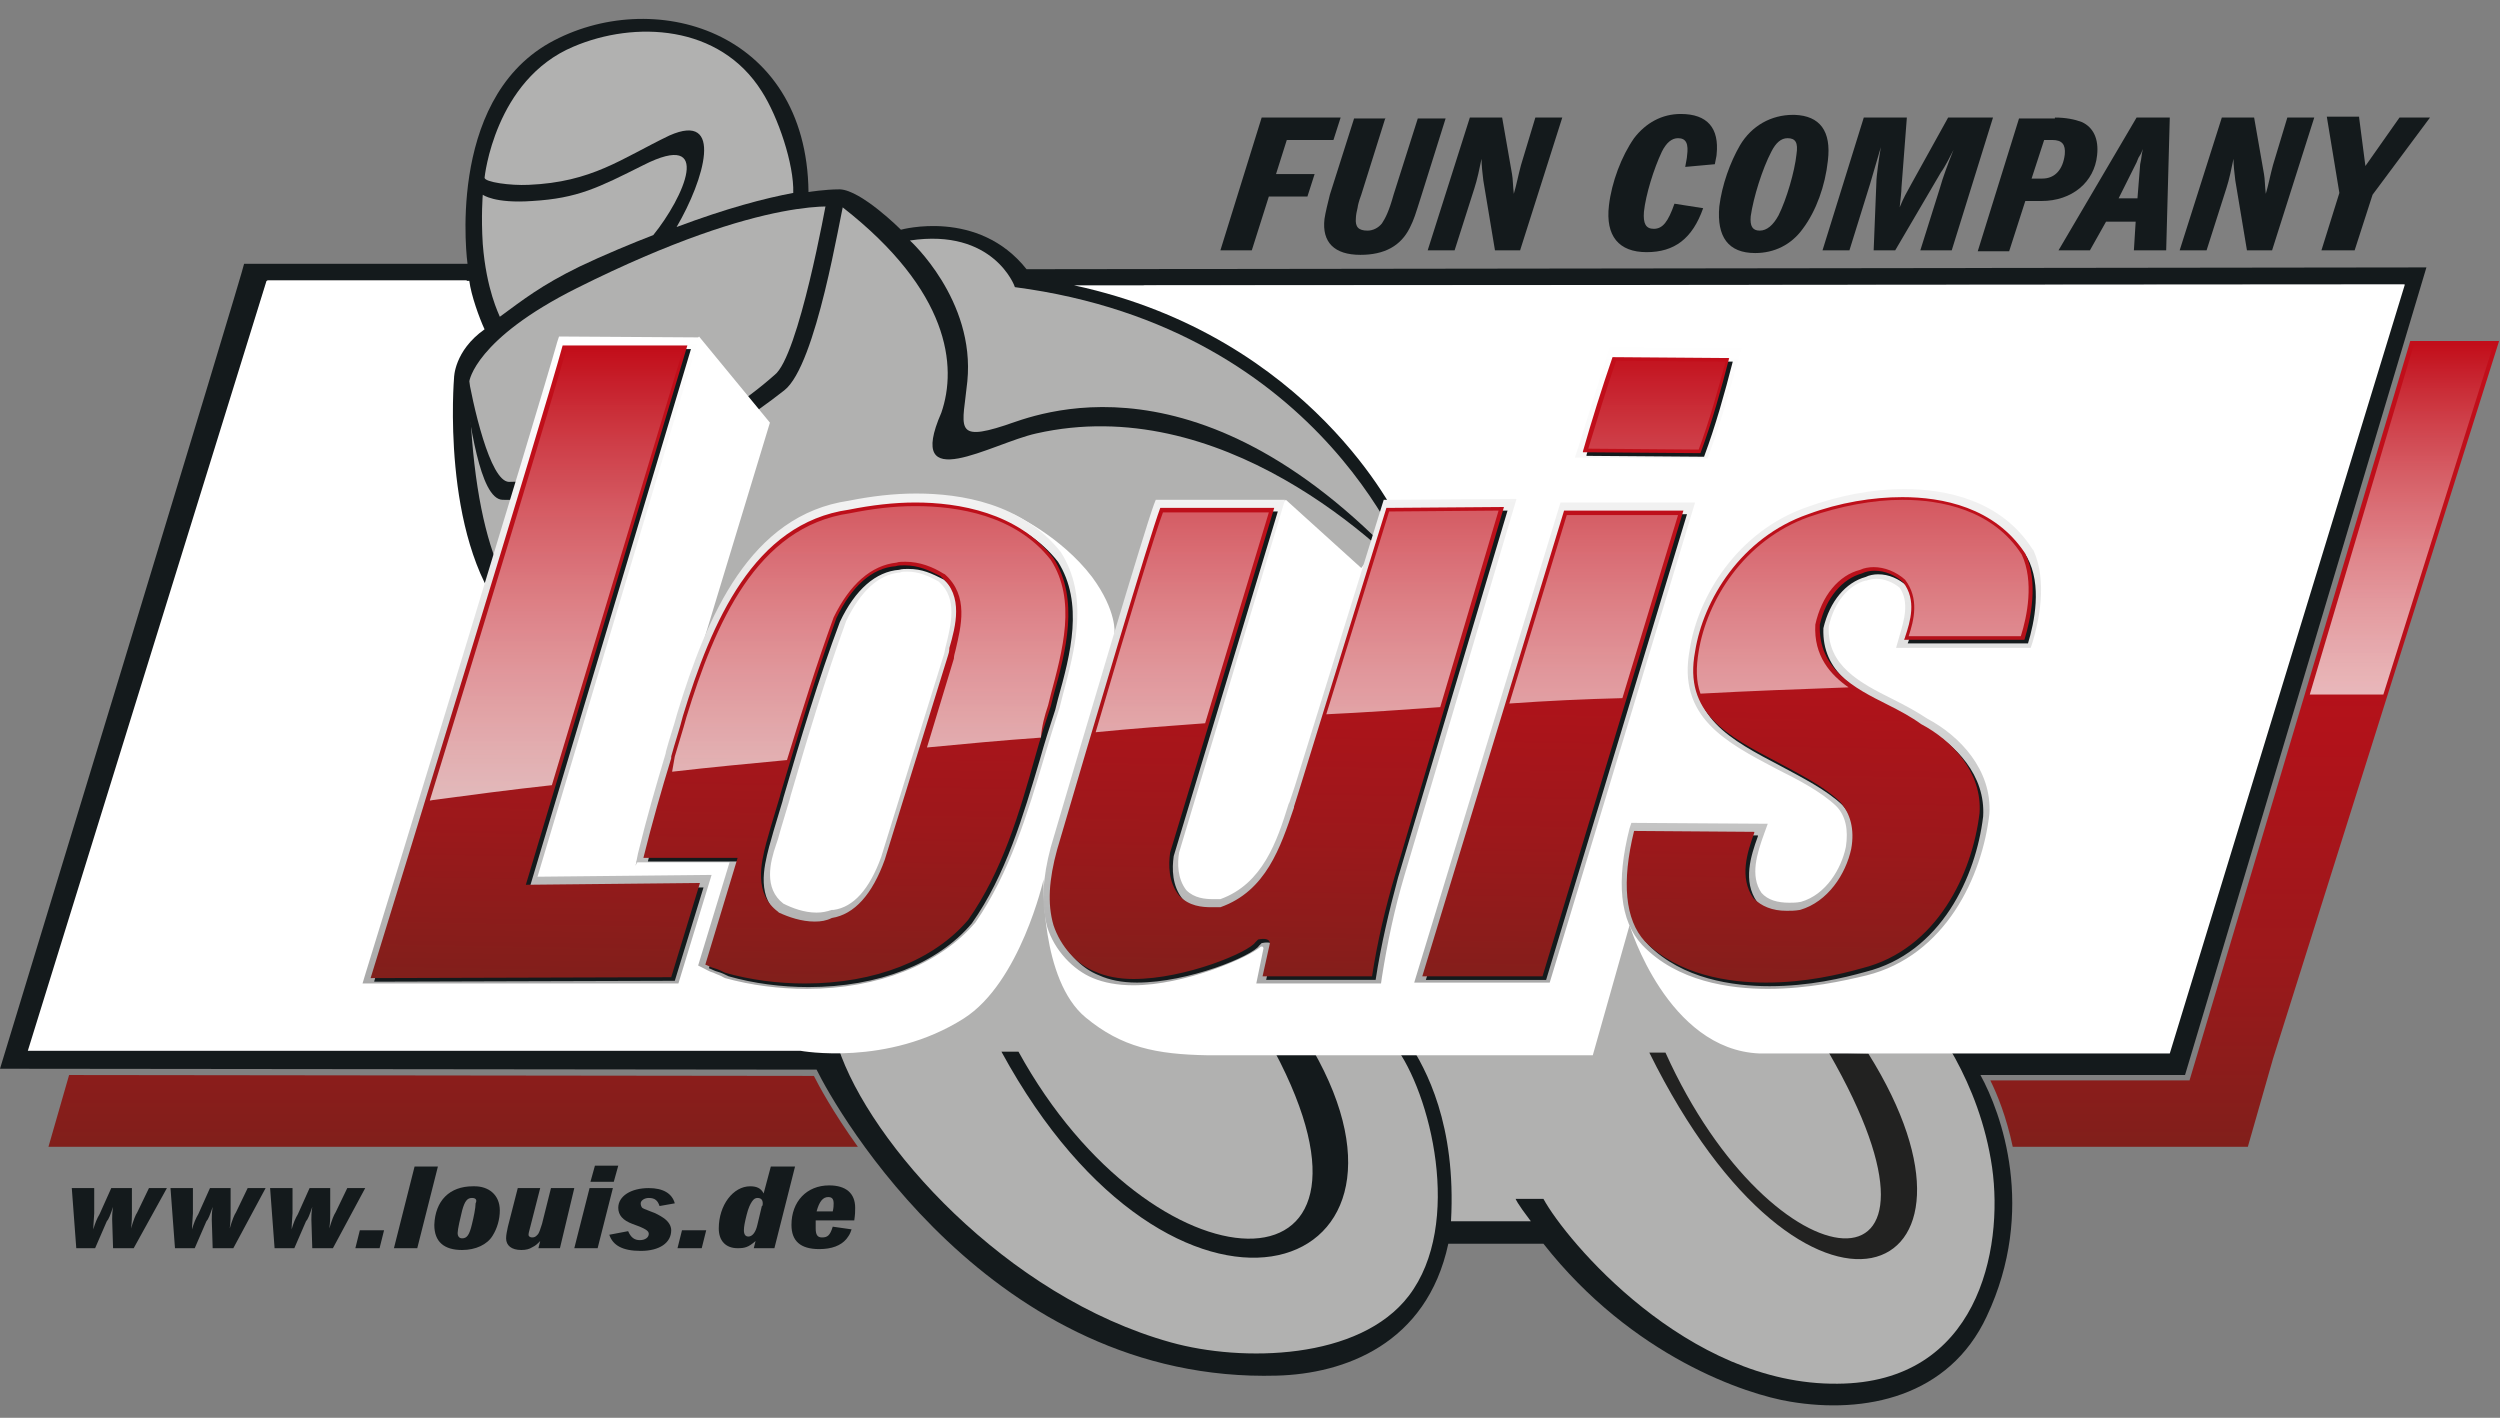
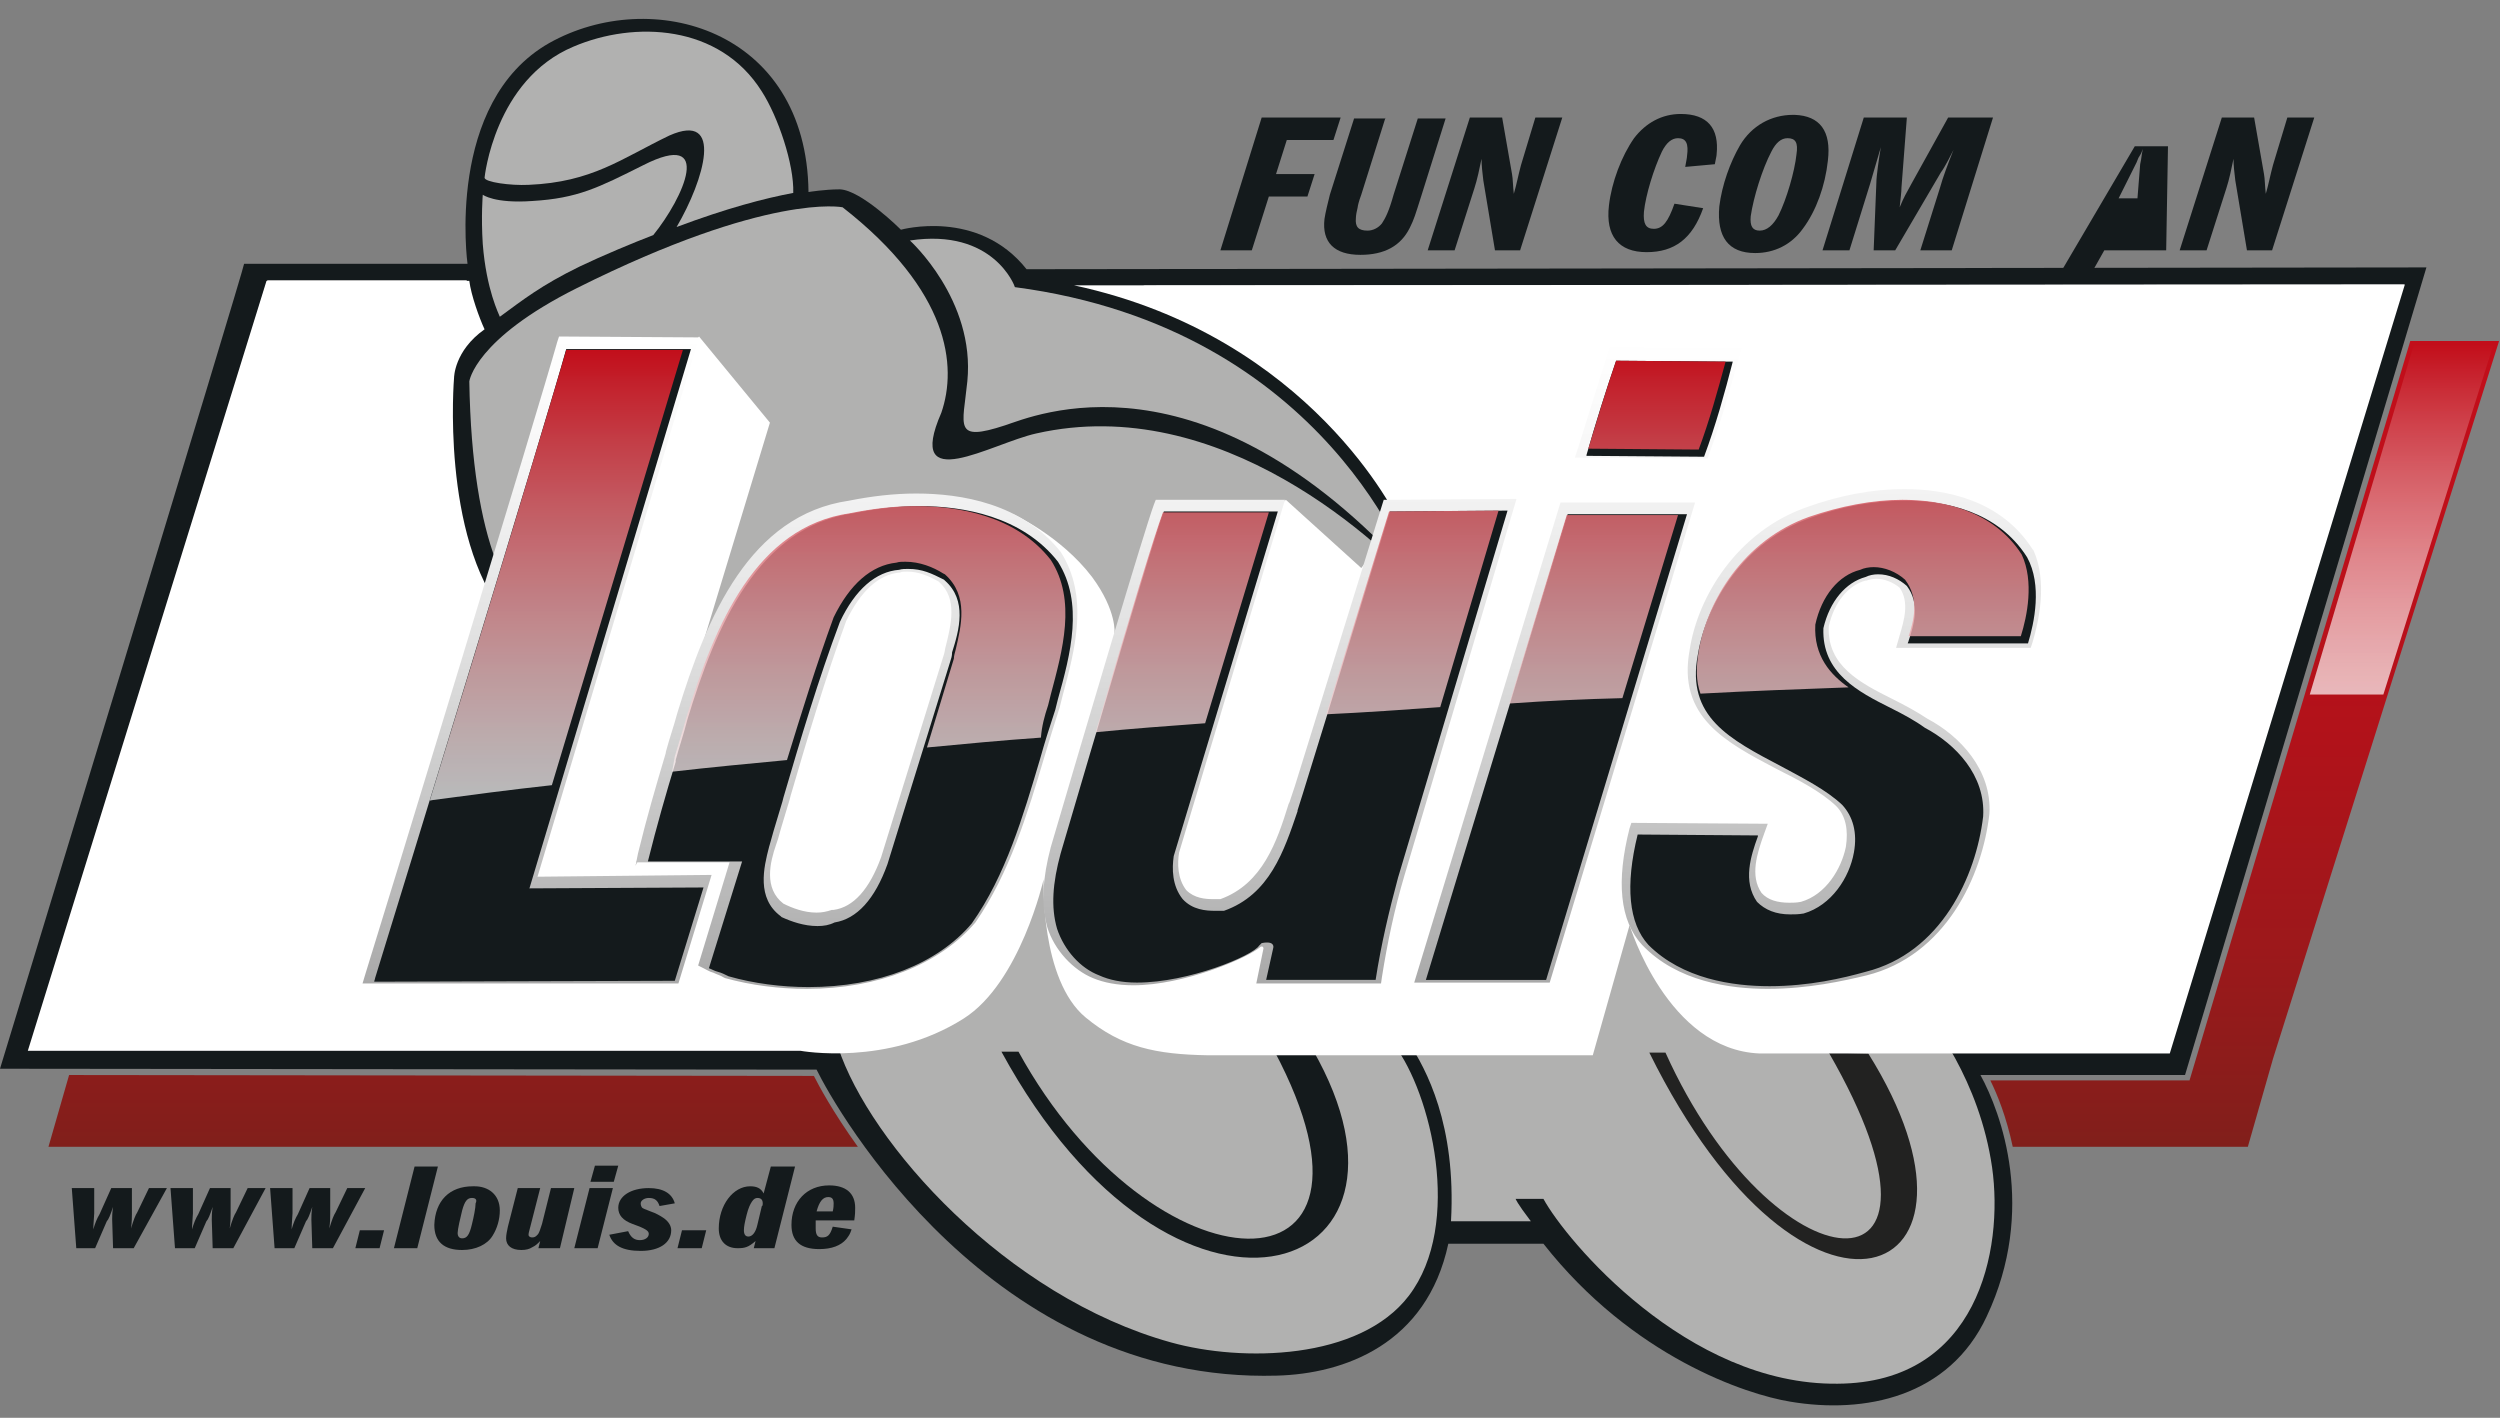
<svg xmlns="http://www.w3.org/2000/svg" version="1.1" id="Ebene_1" x="0px" y="0px" viewBox="0 0 278.6 158" style="enable-background:new 0 0 278.6 158;" xml:space="preserve">
  <rect x="0" y="0" width="278.6" height="158" fill="#808080" stroke="none" />
  <style type="text/css">
	.st0{fill:#141A1C;}
	.st1{fill:url(#Rim_1_);}
	.st2{fill:#B1B1B0;}
	.st3{fill:#222221;}
	.st4{fill:#FFFFFF;}
	.st5{fill:url(#Louis_GrayWhite_Gradient_1_);}
	.st6{fill:url(#Louis_1_);}
	.st7{fill:url(#Glow_Louis_1_);}
	.st8{fill:url(#Glow_Rim_1_);}
</style>
  <path id="Base_Shape" class="st0" d="M90.1,21.4c0,0,1.8-0.3,3.5-0.3c2.4,0.1,6.8,4.5,6.8,4.5s8.6-2.4,14,4.4l156-0.2l-26.9,90  h-22.8c2.3,4.2,6.3,15,0.7,26.9c-4.2,9-13.6,10.9-21.9,9.5c-4.9-0.8-17.6-5-27.5-17.6l-10.6,0c-2.4,11.2-11.6,14.5-19.1,14.7  c-31.8,0.9-49.1-29.6-51.3-34.1l-91-0.1c0,0,27.3-89.5,27.2-89.7h24.9c0,0-2.5-18,9.1-24.6C72.6-1.6,89.9,3.2,90.1,21.4z" />
  <linearGradient id="Rim_1_" gradientUnits="userSpaceOnUse" x1="141.958" y1="127.784" x2="141.958" y2="37.918">
    <stop offset="0" style="stop-color:#811F1B" />
    <stop offset="0.25" style="stop-color:#9D181B" />
    <stop offset="0.504" style="stop-color:#B1121A" />
    <stop offset="0.756" style="stop-color:#BE0F1A" />
    <stop offset="1" style="stop-color:#C20E1A" />
  </linearGradient>
  <path id="Rim" class="st1" d="M95.6,127.8H5.4l2.3-8l83,0.1C91.2,120.9,92.8,123.9,95.6,127.8z M268.6,38L244,120.4h-22.2  c0.8,1.6,1.8,4.1,2.5,7.4l26.2,0l2.8-9.8l25.2-80L268.6,38z" />
  <g id="Motorcycle">
    <path class="st2" d="M216.3,111.8c0,0,1.2,4.1,1.6,4.3l24,0l26-84.4l-140.5,0.1c31.4,14.2,32.2,35.1,32.2,35.1   c-5.7-6.6-23.7-23.2-44.1-18.6c-5,1.1-14.7,7.1-10.6-2.3c1.8-5.2,0.9-13.6-11-22.9c0,0-8.2-1.7-29.6,9c-11.4,5.7-12,10.4-12,10.4   c0.3,18.4,4.7,25.7,8.4,26.8c1.8,0.6-0.5,2.1-1,1.7c0,0-12.6-1.6-9.2-30.3c0,0,1.2-4,2.9-5c0,0-0.7-0.4-1.4-4.5l-22.2,0L3.5,116.6   l89.9,0.1c3.5,10.7,18.7,27.8,37.1,32.9c7.9,2.2,21,2,26.5-5.2c6.1-8,2.4-22.7-1.6-27.9c-0.2-0.3,1-1.8,1.6-0.3   c1.9,2.9,5.3,9.1,4.7,19.9l8.9,0c-1.6-2.1-1.7-2.5-1.7-2.5l3.1,0c2.5,4.6,16,20.8,32.8,20.6c15.6-0.1,18.5-14.9,17.2-24.1   c-1.4-9.7-6.7-16.5-8.5-18.5C213.7,111.6,216.1,111.8,216.3,111.8z" />
    <path class="st2" d="M101.4,26.8c0,0,7.3,6.6,6.4,15.7c-0.5,5-1.6,6.8,4.2,4.9c3.1-1,21.9-9.3,45.4,16.8c0,0-9.3-27.6-44.3-32.2   C113.1,31.9,110.7,25.4,101.4,26.8z" />
    <path class="st0" d="M142,117.1l4.3-0.1c14.8,25.8-15.5,35.5-34.7,0.2h1.9C128.5,144.5,157.1,145.5,142,117.1z" />
-     <path class="st0" d="M92.1,22.4c0,0-3.1,17.4-5.8,19.4c-6.4,5.7-17.8,11.8-29.6,11.9c-2.1-0.1-4-8.5-4.7-12.7l-0.4,1.5   c0.8,4.2,1.8,13.1,4.4,13.2c12.9,0.3,24.4-6.7,31.4-12.2c3.6-2.8,6.2-19.5,6.7-21.2L92.1,22.4z" />
    <path class="st3" d="M203.8,117.3l4.4,0.1c16.1,25.7-7,35.1-24.4-0.1h1.8C197.6,143.9,220.3,145.9,203.8,117.3z" />
    <path class="st2" d="M55.7,35.3c2.6-1.9,4.6-3.5,8.9-5.6c2.5-1.2,6.1-2.7,8.2-3.5c3.4-4.2,6.8-11.8-1.1-7.8c-5,2.5-7.3,3.7-12.4,4   c-4.2,0.3-5.5-0.7-5.5-0.7s-0.2,2.4,0,5.5C54.2,32.3,55.6,35,55.7,35.3z" />
    <path class="st2" d="M58.9,20.6c7.1-0.3,10.3-2.9,15.7-5.5c6.1-2.7,3.9,4.9,0.8,10.2c5.6-2.1,9.8-3.2,13-3.8   c0.1-3.2-1.7-8.5-3.5-11.3c-4.7-7.5-14.2-7.9-21-5C55.1,8.9,54,19.8,54,19.8C54,20.3,56.9,20.7,58.9,20.6z" />
  </g>
  <path id="White_Square" class="st4" d="M29.7,31.3L3.1,117.1l86.1,0c0,0,9.7,1.8,18.2-3.6c6.3-4,8.9-15.5,8.9-15.5  s-0.4,11.2,4.7,15.4c4,3.3,7.8,4.1,13.6,4.2c0.5,0,42.9,0,42.9,0l4.1-14.5c0,0,4.2,13.9,14.5,14.3l45.7,0l26.2-85.7l-148.3,0.1  c26.5,5.7,36.1,26.1,36.1,26.1l-4.1,5.4l-8.4-7.6l-19.1,14.9c0,0,0.3-2.5-2.5-6.3c-3.5-4.6-8.8-7-8.8-7l-24.4,5.1L70.8,96.5l15-49.4  l-7.9-9.6L56.3,68.6c-7.2-8.9-5.7-26.5-5.7-26.5s0-3,3.4-5.4c-0.6-1.3-1.5-3.8-1.7-5.4L29.7,31.3z" />
  <g>
    <path class="st0" d="M149.4,13.1l-0.8,2.5h-5.2l-1.2,3.8h4.3l-0.8,2.5h-4.3l-1.9,6H136l4.6-14.8H149.4z" />
    <path class="st0" d="M154.4,13.1l-2.7,8.6c-0.3,0.8-0.4,1.3-0.4,1.4c-0.1,0.4-0.2,0.9-0.2,1.2c-0.1,1,0.3,1.4,1.3,1.4   c0.6,0,1.2-0.3,1.6-0.8c0.4-0.6,0.8-1.4,1.3-3.2l2.7-8.5h3.1l-2.7,8.6c-0.7,2.2-0.8,2.6-1.3,3.6c-1,2-2.8,3-5.5,3   c-2.9,0-4.3-1.4-4-4c0.1-0.7,0.4-1.9,0.6-2.7l2.7-8.5H154.4z" />
    <path class="st0" d="M163.8,13.1h3.6l1.1,6.3c0.1,0.5,0.1,1.4,0.2,2.2c0.3-1,0.5-2.1,0.8-3.2l1.6-5.3h3l-4.7,14.8h-2.8l-1.3-7.8   c-0.1-0.8-0.2-1.7-0.2-2.4c-0.2,1-0.5,2.4-0.8,3.3l-2.2,6.9h-3L163.8,13.1z" />
    <path class="st0" d="M187.8,18.6c0.1-0.6,0.2-1,0.2-1.2c0.2-1.4-0.1-2-1-2c-0.7,0-1.3,0.5-1.8,1.5c-0.9,1.9-1.8,4.8-2,6.7   c-0.1,1.3,0.2,1.9,1.1,1.9c1,0,1.6-0.8,2.3-2.8l3.2,0.5c-1.2,3.4-3.2,4.9-6.3,4.9c-3.1,0-4.6-1.8-4.2-5.2c0.3-2.6,1.4-5.5,2.8-7.5   c1.3-1.7,3.1-2.7,5.2-2.7c3,0,4.3,1.6,4,4.5c0,0.2-0.1,0.5-0.2,1.1L187.8,18.6z" />
    <path class="st0" d="M193.9,16.2c1.3-2.2,3.5-3.4,5.9-3.4h0.2c2.8,0.1,4.1,1.8,3.7,5.1c-0.3,2.8-1.3,5.6-2.8,7.6   c-1.3,1.8-3.2,2.7-5.3,2.7c-3,0-4.3-1.8-4-5.2C191.9,20.6,192.8,18.1,193.9,16.2z M196.1,25.7c0.8,0,1.5-0.6,2.1-1.7   c0.9-1.8,1.8-4.9,2-6.8c0.2-1.3-0.1-1.8-1-1.8c-0.7,0-1.3,0.5-1.8,1.5c-1,1.9-2,5.1-2.3,7.2C195,25.2,195.3,25.7,196.1,25.7z" />
    <path class="st0" d="M207.7,13.1h4.8l-0.6,7.8c0,0.5-0.1,1.2-0.2,2.2c0.5-1.2,0.7-1.5,1.3-2.6l4.1-7.4h5l-4.6,14.8H214l2.2-7   c0.3-1.1,0.9-2.7,1.5-4.2c-0.2,0.4-1,2-1.4,2.5l-5.1,8.7h-2.4l0.3-7.5c0-0.8,0.3-2.8,0.5-4c-0.2,0.7-0.9,3.1-1.2,4.1l-2.3,7.4h-3   L207.7,13.1z" />
-     <path class="st0" d="M229,13.1c1.2,0,2.2,0.2,3,0.5c1.3,0.6,1.9,1.9,1.7,3.7c-0.3,3-2.8,5.1-6.2,5.1h-1.8l-1.8,5.6h-3.5l4.6-14.8   H229z M227.6,19.9c1.4,0,2.3-1,2.5-2.7c0.1-1.1-0.3-1.6-1.4-1.6h-0.9l-1.4,4.3H227.6z" />
-     <path class="st0" d="M241.4,27.9h-3.6l0.2-3.2h-3.3l-1.8,3.2h-3.5l8.7-14.8h3.7L241.4,27.9z M238.2,22.1l0.3-3.8l0.1-0.5l0.1-0.7   l0.1-0.5l-0.2,0.5l-0.3,0.5l-0.2,0.5l-2,4H238.2z" />
+     <path class="st0" d="M241.4,27.9h-3.6h-3.3l-1.8,3.2h-3.5l8.7-14.8h3.7L241.4,27.9z M238.2,22.1l0.3-3.8l0.1-0.5l0.1-0.7   l0.1-0.5l-0.2,0.5l-0.3,0.5l-0.2,0.5l-2,4H238.2z" />
    <path class="st0" d="M247.6,13.1h3.6l1.1,6.3c0.1,0.5,0.1,1.4,0.2,2.2c0.3-1,0.5-2.1,0.8-3.2l1.6-5.3h3l-4.7,14.8h-2.8l-1.3-7.8   c-0.1-0.8-0.2-1.7-0.2-2.4c-0.2,1-0.5,2.4-0.8,3.3l-2.2,6.9h-3L247.6,13.1z" />
-     <path class="st0" d="M262.9,13.1l0.7,5.4l3.8-5.4h3.4l-6.4,8.6l-2,6.2h-3.7l2-6.4l-1.4-8.5H262.9z" />
  </g>
  <g>
    <path class="st0" d="M14.9,139.1h-2.3l-0.1-3.2c0-0.4,0-0.7,0.1-1.4c-0.3,0.9-0.5,1.4-0.7,1.6l-1.3,3H8.5l-0.5-6.7h2.5l0,2.8   c0,0.3-0.1,1.2-0.1,1.8c0.2-0.7,0.4-1.2,0.7-1.7l1.3-2.9h2.3l0,2.9c0,0.3,0,0.9-0.1,1.6c0.3-1,0.5-1.5,0.7-1.8l1.3-2.7h2   L14.9,139.1z" />
    <path class="st0" d="M26,139.1h-2.3l-0.1-3.2c0-0.4,0-0.7,0.1-1.4c-0.3,0.9-0.5,1.4-0.7,1.6l-1.3,3h-2.2l-0.5-6.7h2.5l0,2.8   c0,0.3-0.1,1.2-0.1,1.8c0.2-0.7,0.4-1.2,0.7-1.7l1.3-2.9h2.3l0,2.9c0,0.3,0,0.9-0.1,1.6c0.3-1,0.5-1.5,0.7-1.8l1.3-2.7h2L26,139.1z   " />
    <path class="st0" d="M37.1,139.1h-2.3l-0.1-3.2c0-0.4,0-0.7,0.1-1.4c-0.3,0.9-0.5,1.4-0.7,1.6l-1.3,3h-2.2l-0.5-6.7h2.5l0,2.8   c0,0.3-0.1,1.2-0.1,1.8c0.2-0.7,0.4-1.2,0.7-1.7l1.3-2.9h2.3l0,2.9c0,0.3,0,0.9-0.1,1.6c0.3-1,0.5-1.5,0.7-1.8l1.3-2.7h2   L37.1,139.1z" />
    <path class="st0" d="M42.8,137.1l-0.5,2h-2.7l0.5-2H42.8z" />
    <path class="st0" d="M48.8,130l-2.3,9.1h-2.6l2.3-9.1H48.8z" />
    <path class="st0" d="M52.7,132.2h0.2c1.5,0,2.8,0.9,2.8,2.7c0,1-0.3,2-0.8,2.8c-0.6,1-1.9,1.6-3.4,1.6c-2,0-3.1-0.9-3.1-2.8   C48.5,133.8,50.1,132.2,52.7,132.2z M52.6,133.5c-0.5,0-0.8,0.3-1.1,1.4c-0.2,0.8-0.5,2.1-0.5,2.5c0,0.4,0.2,0.6,0.5,0.6   c0.5,0,0.8-0.3,1.1-1.6c0.2-0.8,0.4-1.8,0.4-2.3C53.2,133.7,53,133.5,52.6,133.5z" />
    <path class="st0" d="M62.4,139.1H60l0.2-0.8c-0.4,0.4-0.5,0.5-0.9,0.7c-0.3,0.2-0.7,0.3-1.2,0.3c-1.1,0-1.7-0.5-1.7-1.3   c0-0.4,0.1-0.8,0.2-1.3l1.1-4.3h2.5l-1.1,4.3c-0.1,0.4-0.2,0.7-0.2,0.9c0,0.2,0.2,0.3,0.4,0.3c0.3,0,0.4-0.1,0.6-0.3   c0.2-0.2,0.3-0.6,0.5-1.2l1-4H64L62.4,139.1z" />
    <path class="st0" d="M68.3,132.4l-1.7,6.7H64l1.7-6.7H68.3z M66.3,129.9h2.6l-0.5,1.8h-2.6L66.3,129.9z" />
    <path class="st0" d="M73.5,134.4c-0.2-0.6-0.5-0.9-1.2-0.9c-0.5,0-0.9,0.3-0.9,0.6c0,0.1,0,0.2,0.1,0.4c0.1,0.2,0.3,0.2,1,0.5   c0.6,0.2,1.1,0.5,1.4,0.7c0.6,0.4,0.9,0.9,0.9,1.4c0,1.4-1.3,2.3-3.4,2.3c-2,0-3.1-0.6-3.5-1.8l2.1-0.4c0.3,0.7,0.7,1,1.3,1   c0.6,0,1-0.3,1-0.7c0-0.3-0.3-0.5-1-0.8l-0.8-0.3c-1.1-0.4-1.6-1-1.6-1.8c0-1.3,1.4-2.2,3.4-2.2c1.6,0,2.6,0.6,2.9,1.7L73.5,134.4z   " />
    <path class="st0" d="M78.7,137.1l-0.5,2h-2.7l0.5-2H78.7z" />
    <path class="st0" d="M88.6,130l-2.3,9.1H84l0.2-0.8c-0.8,0.7-1.2,0.8-2,0.8c-1.3,0-2.1-0.8-2.1-2.2c0-2.6,1.6-4.7,3.5-4.7   c0.7,0,1.2,0.2,1.5,0.8l0.8-3H88.6z M85,134.1c0-0.4-0.2-0.6-0.6-0.6c-0.2,0-0.4,0.1-0.6,0.4c-0.2,0.3-0.4,0.7-0.6,1.5   c-0.2,0.8-0.3,1.3-0.3,1.7c0,0.5,0.2,0.7,0.5,0.7c0.4,0,0.8-0.4,1-1.3l0.5-2.1C85,134.4,85,134.2,85,134.1z" />
    <path class="st0" d="M90.9,136l0,0.1c0,0.5,0,0.6,0,0.8c0,0.7,0.2,1,0.7,1c0.6,0,0.9-0.2,1.2-1.2l2.1,0.3c-0.2,0.6-0.3,0.7-0.6,1.1   c-0.6,0.7-1.6,1.1-3,1.1c-2.1,0-3.1-0.9-3.1-2.7c0-2.6,1.7-4.4,4.2-4.4c1.9,0,2.9,0.9,2.9,2.5c0,0.4,0,0.7-0.1,1.4H90.9z    M92.9,134.1c0-0.5-0.2-0.7-0.6-0.7c-0.6,0-1,0.5-1.3,1.6h1.8C92.9,134.6,92.9,134.3,92.9,134.1z" />
  </g>
  <linearGradient id="Louis_GrayWhite_Gradient_1_" gradientUnits="userSpaceOnUse" x1="133.933" y1="110.227" x2="133.933" y2="37.493">
    <stop offset="0" style="stop-color:#A8A8A8" />
    <stop offset="0.165" style="stop-color:#BBBBBB" />
    <stop offset="0.524" style="stop-color:#E0E0E0" />
    <stop offset="0.816" style="stop-color:#F7F7F7" />
    <stop offset="1" style="stop-color:#FFFFFF" />
  </linearGradient>
  <path id="Louis_GrayWhite_Gradient" class="st5" d="M89.9,110.2c-3.1,0-6.2-0.4-9.1-1.2l-0.2-0.1c-0.3-0.2-0.7-0.3-1.1-0.5  c-0.4-0.1-0.7-0.3-1.1-0.5l-0.6-0.3l3.5-11.5l-10.4,0l0.2-1c1-4.1,2-7.5,3.1-11.2l0-0.1c0.4-1.5,0.9-2.9,1.3-4.4  c3.3-10.8,8.1-22,19.1-23.6c2.5-0.5,5-0.8,7.5-0.8c5,0,11.8,1.1,16.1,6.5c3.2,5,1.6,10.9,0.2,16.1l-0.3,1.2  c-0.6,1.9-1.2,3.8-1.7,5.5c-1.9,6.4-3.9,13-7.7,18.5C104.7,107.5,97.8,110.2,89.9,110.2L89.9,110.2z M81.3,107.5  c2.7,0.8,5.7,1.1,8.6,1.1c7.5,0,13.9-2.5,17.5-6.8c3.7-5.2,5.6-11.7,7.5-17.9c0.5-1.7,1.1-3.7,1.7-5.5l0.3-1.2  c1.3-4.9,2.8-10.4,0.1-14.7c-3.8-4.8-10.1-5.9-14.7-5.9c-2.3,0-4.8,0.3-7.2,0.8c-10.2,1.5-14.8,12.2-17.9,22.4  c-0.4,1.5-0.9,3-1.3,4.4l0,0.2c-1,3.3-1.9,6.5-2.8,10.1l10.5,0l-3.7,12.3c0.1,0,0.2,0.1,0.3,0.1C80.4,107.1,80.9,107.2,81.3,107.5  L81.3,107.5z M197,110.2c-4.2,0-10.1-0.8-14-4.9c-2.5-2.7-2.9-7.1-1.4-13l0.2-0.6l15.2,0.1l-0.4,1.1c-0.8,2.2-1.6,4.7-0.3,6.6  c0.7,0.8,1.8,1.1,3.1,1.1c0.4,0,0.8,0,1.3-0.1c2.8-0.8,4.5-3.7,5-6.1c0.3-1.9,0-3.5-1.1-4.6c-1.7-1.6-4.2-2.9-6.6-4.1  c-5.7-3-11.1-5.8-9.7-13.3c0.9-5.9,5.3-13.2,13.1-15.9c3.6-1.3,7.3-2,10.8-2c4.6,0,10.8,1.2,14.3,6.7l0.1,0.1  c1.6,3.5,0.6,8-0.1,10.3l-0.2,0.6h-15l0.4-1.4c0.5-1.7,1.1-3.7,0-5.3c-0.7-0.6-1.7-1-2.6-1c-0.4,0-0.8,0.1-1.1,0.2l-0.1,0  c-1.9,0.5-3.5,2.4-4.1,5.1c-0.2,4.4,3.5,6.3,7.1,8.1c1.4,0.7,2.7,1.4,3.9,2.2c3.6,1.9,7.2,5.7,6.9,10.6c-0.8,7-4.9,15.8-13.7,18  C205.5,109.3,201.5,110.2,197,110.2L197,110.2z M183,93.3c-1.2,5.1-0.8,8.8,1.1,10.9c3.5,3.6,8.9,4.4,12.9,4.4  c4.3,0,8.1-0.9,10.5-1.6c8-2,11.8-10.2,12.5-16.6c0.3-4.1-2.9-7.4-6.1-9.1l-0.1-0.1c-1.1-0.8-2.4-1.4-3.7-2.1  c-3.7-1.9-8.3-4.2-8-9.7l0-0.1c0.7-3.2,2.7-5.6,5.2-6.3c0.5-0.2,1.1-0.3,1.7-0.3c1.3,0,2.7,0.5,3.7,1.5l0.1,0.1  c1.5,2,1.1,4.3,0.6,6.1h11.7c0.6-2.2,1.3-5.8,0-8.5c-3.2-4.9-8.8-5.9-12.9-5.9c-3.3,0-6.8,0.6-10.2,1.9c-7.1,2.5-11.2,9.2-12,14.7  c-1.2,6.3,3.2,8.7,8.9,11.6c2.5,1.3,5,2.6,7,4.4c1.5,1.5,2,3.7,1.6,6.1c-0.6,3-2.8,6.4-6.2,7.4l-0.1,0c-0.6,0.1-1.1,0.2-1.6,0.2  c-1.8,0-3.2-0.6-4.3-1.7l-0.1-0.1c-1.6-2.2-1-4.8-0.3-7L183,93.3L183,93.3z M126.3,109.8c-1.8,0-3.3-0.3-4.5-0.8  c-2.2-0.9-4.3-3.1-5.1-5.7c-0.7-2.6-0.5-5.5,0.4-8.9c4-13.6,10.3-34.9,11.5-38.2l0.2-0.5h14.4L131.4,95c-0.2,1.2-0.2,2.9,0.8,4.2  c0.9,0.9,2.1,1,3,1c0.2,0,0.4,0,0.7,0l0.1,0c4.7-1.7,6.3-6.4,7.6-10.6l0.1-0.2c0.2-0.6,0.4-1.2,0.6-1.8l9.9-31.9l14.8-0.1l-12.5,42  c-1.1,3.7-1.9,7.5-2.5,11.3l-0.1,0.7h-13.9l0.8-3.9c0,0,0-0.3-0.3-0.2C139,106.8,131.9,109.8,126.3,109.8L126.3,109.8z M130,57.3  c-1.6,4.6-7.7,25.1-11.3,37.6c-0.9,3.1-1,5.7-0.4,8c0.7,2.1,2.3,4,4.2,4.7c1.1,0.5,2.4,0.7,3.9,0.7c5.7,0,12.3-3.1,13-3.9l0.6-0.8  l2.6,1.1l-0.7,3.2h10.5c0.6-3.7,1.4-7.3,2.5-10.8l11.9-39.9l-11.4,0.1l-9.5,30.8c-0.2,0.6-0.4,1.2-0.6,1.8l-0.1,0.2  c-1.5,4.6-3.2,9.7-8.7,11.6l-0.4,0.1c-0.3,0-0.6,0-0.8,0c-0.7,0-2.7,0-4.2-1.6c-1.1-1.4-1.5-3.3-1.2-5.5l0-0.1l11.3-37.3H130  L130,57.3z M40.4,109.6l0.3-1c2-6.4,19.3-63,21.4-70.5l0.2-0.6l15.6,0.1l-18,60.1l19.4-0.2l-3.7,12.1L40.4,109.6L40.4,109.6z   M63.5,39.1c-2.6,9.1-17.9,59.1-20.9,68.9l31.8-0.1l2.7-8.8l-19.4,0.2l18-60.1L63.5,39.1L63.5,39.1z M172.7,109.5h-15.1L173.9,56h15  L172.7,109.5L172.7,109.5z M159.8,107.9h11.7l15.2-50.3h-11.6L159.8,107.9L159.8,107.9z M90.9,103.3c-1.6,0-3.2-0.6-4.3-1.1  l-0.3-0.2c-3.1-2.3-2.1-6.2-1.6-8.5l0.2-0.7c0.5-1.5,0.9-3,1.3-4.4l0.1-0.4c1.9-6.5,3.9-13.2,6.3-19.6c1.9-3.9,4.4-6.1,7.3-6.3  c0.3-0.1,0.6-0.1,1-0.1c1.7,0,3.1,0.7,4.3,1.3l0.3,0.2c2.8,2.5,1.9,6.2,1.2,8.7c-0.1,0.4-0.2,0.7-0.2,1l-7,22.7  c-1.6,4.2-3.8,6.5-6.5,7C92.4,103.2,91.7,103.3,90.9,103.3L90.9,103.3z M87.3,100.7L87.3,100.7c1,0.5,2.3,1,3.7,1  c0.6,0,1.1-0.1,1.7-0.3l0.2,0c2.2-0.3,4-2.3,5.3-5.9l7-22.6c0.1-0.3,0.1-0.6,0.2-0.9c0.6-2.4,1.3-5.3-0.7-7.1l-0.1-0.1  c-1.1-0.6-2.2-1.1-3.5-1.1c-0.3,0-0.6,0-0.8,0.1c-2.4,0.2-4.4,2.1-6,5.4c-2.3,6.3-4.3,13-6.2,19.5l-0.1,0.4  c-0.4,1.4-0.9,2.9-1.3,4.4l-0.2,0.6C85.8,96.1,85.1,99,87.3,100.7L87.3,100.7z M190.3,51.1L175.5,51l0.4-1.2  c1.1-3.5,2.2-7.1,3.3-10.5l0.2-0.6l14.7,0.1l-0.3,1c-1,3.5-2,7.2-3.3,10.7L190.3,51.1L190.3,51.1z M177.7,49.4l11.5,0.1  c1.1-3,1.9-6,2.8-9l-11.4-0.1C179.5,43.4,178.6,46.4,177.7,49.4L177.7,49.4z" />
  <path id="Louis_Shadow" class="st0" d="M226,71.7h-13.4c0-0.1,0.1-0.2,0.1-0.3c0.6-1.8,1.3-4.1-0.2-6.1c-0.9-0.8-2-1.3-3.2-1.3  c-0.5,0-1,0.1-1.4,0.3c-2.2,0.6-4,2.7-4.7,5.7c-0.2,5,3.9,7.1,7.5,8.9c1.4,0.7,2.7,1.4,3.8,2.2c3.4,1.8,6.8,5.3,6.5,9.9  c-0.8,6.7-4.7,15.2-13.1,17.3c-2.5,0.7-6.3,1.6-10.7,1.6c-4.1,0-9.7-0.8-13.5-4.6c-2.2-2.4-2.6-6.6-1.2-12.3l13.4,0.1l0,0.1  c-0.8,2.2-1.7,5-0.1,7.3c0.9,0.9,2.1,1.4,3.7,1.4c0.5,0,0.9,0,1.5-0.1c3.1-0.9,5.1-4,5.6-6.8c0.4-2.2-0.1-4-1.3-5.3  c-1.8-1.7-4.4-3-6.8-4.3c-5.7-3-10.6-5.5-9.3-12.4c0.9-5.7,5.1-12.7,12.6-15.3c3.5-1.3,7.2-1.9,10.5-1.9c4.4,0,10.3,1.1,13.6,6.3  C227.6,65.2,226.7,69.4,226,71.7z M174.7,57.3l-15.8,51.9h13.4L188,57.3H174.7z M176.8,50.8l13.1,0.1c1.3-3.5,2.3-7.1,3.2-10.6  l-13-0.1c-1.2,3.5-2.3,7-3.3,10.5L176.8,50.8z M59,99l18-60.1l-13.9,0c-2,7.3-18.3,60.4-21.3,70.1c0,0.1-0.1,0.3-0.1,0.4l33.5-0.1  l3.2-10.4L59,99z M108.3,102.9c-3.8,4.5-10.4,7.1-18.2,7.1c-3,0-6.1-0.4-8.9-1.2c-0.4-0.2-0.8-0.4-1.2-0.5c-0.4-0.1-0.7-0.3-1-0.4  L82.7,96l-10.5,0c1-4,2-7.5,3.1-11.1l0-0.2c0.4-1.5,0.9-2.9,1.3-4.5c3.2-10.5,7.9-21.5,18.5-23c2.5-0.5,5-0.8,7.4-0.8  c4.8,0,11.4,1.1,15.4,6.2c2.9,4.6,1.4,10.3,0,15.3l-0.3,1.2c-0.6,1.8-1.2,3.7-1.7,5.5C114,91,112.1,97.5,108.3,102.9z M105.3,64.7  l-0.1-0.1c-1.4-0.7-2.4-1.2-4-1.2c-0.3,0-0.7,0-1,0.1c-2.6,0.2-4.9,2.2-6.6,5.8c-2.4,6.4-4.4,13.1-6.3,19.6l-0.1,0.4  c-0.4,1.4-0.9,2.9-1.3,4.4l-0.2,0.7c-0.6,2.3-1.4,5.7,1.3,7.7l0.1,0.1c1.1,0.5,2.5,1,4,1c0.7,0,1.3-0.1,1.9-0.4  c2.5-0.4,4.5-2.6,5.9-6.5l7-22.6c0.1-0.3,0.2-0.6,0.2-1C106.9,70.2,107.8,66.9,105.3,64.7z M168,56.9L154.9,57l-9.7,31.4  c-0.2,0.6-0.4,1.3-0.6,1.9l0,0.1c-1.5,4.4-3.1,9.3-8.2,11.1l-0.2,0c-0.3,0-0.5,0-0.8,0c-1,0-2.5-0.1-3.6-1.3c-1.2-1.5-1.2-3.4-1-4.8  L142.4,57h-12.7c-1.2,3.2-7.6,24.8-11.5,38.1c-0.9,3.3-1.1,6-0.4,8.4c0.8,2.4,2.6,4.4,4.7,5.2c1.1,0.5,2.5,0.8,4.2,0.8  c5.8,0,12.9-3,13.6-4.1l0.3-0.3c1.5-0.3,1.3,0.5,1.3,0.5l-0.8,3.6h12.2c0.6-3.9,1.5-7.7,2.5-11.4L168,56.9z" />
  <linearGradient id="Louis_1_" gradientUnits="userSpaceOnUse" x1="134.766" y1="38.834" x2="133.514" y2="110.577">
    <stop offset="0" style="stop-color:#C20E1A" />
    <stop offset="0.241" style="stop-color:#BE0F1A" />
    <stop offset="0.495" style="stop-color:#B1121A" />
    <stop offset="0.755" style="stop-color:#9C181B" />
    <stop offset="1" style="stop-color:#811F1B" />
  </linearGradient>
-   <path id="Louis" class="st6" d="M225.6,71.3h-13.4c0-0.1,0.1-0.2,0.1-0.3c0.6-1.8,1.3-4.1-0.2-6.1c-0.9-0.8-2-1.3-3.2-1.3  c-0.5,0-1,0.1-1.4,0.3c-2.2,0.6-4,2.7-4.7,5.7c-0.2,5,3.9,7.1,7.5,8.9c1.4,0.7,2.7,1.4,3.8,2.2c3.4,1.8,6.8,5.3,6.5,9.9  c-0.8,6.7-4.7,15.2-13.1,17.3c-2.5,0.7-6.3,1.6-10.7,1.6c-4.1,0-9.7-0.8-13.5-4.6c-2.2-2.4-2.6-6.6-1.2-12.3l13.4,0.1l0,0.1  c-0.8,2.2-1.7,5-0.1,7.3c0.9,0.9,2.1,1.4,3.7,1.4c0.5,0,0.9,0,1.5-0.1c3.1-0.9,5.1-4,5.7-6.8c0.4-2.2-0.1-4-1.3-5.3  c-1.8-1.7-4.4-3-6.8-4.3c-5.7-3-10.6-5.5-9.3-12.4c0.9-5.7,5.1-12.7,12.6-15.3c3.5-1.3,7.2-1.9,10.5-1.9c4.4,0,10.3,1.1,13.7,6.3  C227.2,64.8,226.3,69,225.6,71.3z M174.3,56.9l-15.8,51.9h13.4l15.7-51.9H174.3z M176.4,50.4l13.1,0.1c1.3-3.5,2.3-7.1,3.2-10.6  l-13-0.1c-1.2,3.5-2.3,7-3.3,10.5L176.4,50.4z M58.6,98.6l18-60.1l-13.9,0c-2,7.4-18.7,61.8-21.4,70.5l33.5-0.1L78,98.4L58.6,98.6z   M107.9,102.5c-3.8,4.5-10.4,7.1-18.2,7.1c-3,0-6.1-0.4-8.9-1.2c-0.4-0.2-0.8-0.4-1.2-0.5c-0.4-0.1-0.7-0.3-1-0.4l3.6-11.9l-10.5,0  c1-4,2-7.5,3.1-11.1l0-0.2c0.4-1.5,0.9-2.9,1.3-4.5c3.2-10.5,7.9-21.5,18.5-23c2.5-0.5,5-0.8,7.4-0.8c4.8,0,11.4,1.1,15.4,6.2  c2.9,4.6,1.4,10.3,0,15.3l-0.3,1.2c-0.6,1.8-1.2,3.7-1.7,5.5C113.6,90.6,111.7,97.1,107.9,102.5z M104.9,64.3l-0.1-0.1  c-1.2-0.6-2.4-1.2-4-1.2c-0.3,0-0.7,0-1,0.1c-2.6,0.2-4.9,2.2-6.6,5.8C90.9,75.3,88.9,82,87,88.4l-0.1,0.4c-0.4,1.4-0.9,2.9-1.3,4.4  l-0.2,0.7c-0.6,2.3-1.4,5.7,1.3,7.7l0.1,0.1c1.1,0.5,2.5,1,4,1c0.7,0,1.3-0.1,1.9-0.4c2.5-0.4,4.5-2.6,5.9-6.5l7-22.6  c0.1-0.3,0.2-0.6,0.2-1C106.5,69.8,107.4,66.4,104.9,64.3z M167.6,56.5l-13.1,0.1L144.8,88c-0.2,0.6-0.4,1.3-0.6,1.9l0,0.1  c-1.5,4.4-3.1,9.3-8.2,11.1l-0.2,0c-0.3,0-0.5,0-0.8,0c-1,0-2.5-0.1-3.6-1.3c-1.2-1.5-1.2-3.4-1-4.8L142,56.6h-12.7  c-1.2,3.2-7.6,24.8-11.5,38.1c-0.9,3.3-1.1,6-0.4,8.4c0.8,2.4,2.6,4.4,4.7,5.2c1.1,0.5,2.6,0.8,4.2,0.8c5.8,0,12.9-3,13.6-4.1  l0.3-0.3c1.5-0.3,1.3,0.5,1.3,0.5l-0.8,3.6h12.2c0.6-3.9,1.5-7.7,2.6-11.4L167.6,56.5z" />
  <linearGradient id="Glow_Louis_1_" gradientUnits="userSpaceOnUse" x1="136.964" y1="38.893" x2="136.964" y2="89.132">
    <stop offset="0" style="stop-color:#C20E1A" />
    <stop offset="1" style="stop-color:#FFFFFF;stop-opacity:0.7" />
    <stop offset="1" style="stop-color:#FFFFFF" />
  </linearGradient>
  <path id="Glow_Louis" class="st7" d="M168.2,78.4l6.4-21h12.4l-6.2,20.4C176.7,77.9,172.4,78.1,168.2,78.4z M189.3,50.1  c1.2-3.2,2.1-6.5,3-9.8l-12.2-0.1c-1.1,3.2-2.1,6.5-3.1,9.8L189.3,50.1z M225.3,61.8c-3.2-5-9-6.1-13.3-6.1c-3.3,0-6.9,0.7-10.4,1.9  c-7.3,2.6-11.4,9.4-12.3,15c-0.3,1.8-0.3,3.3,0.2,4.7c5.5-0.3,11-0.5,16.5-0.7c-2-1.4-3.9-3.5-3.7-7c0.7-3.2,2.6-5.5,5-6.1  c0.4-0.2,1-0.3,1.5-0.3c1.2,0,2.5,0.5,3.5,1.4c1.6,2.1,1,4.5,0.4,6.3h12.5C225.9,68.7,226.7,64.8,225.3,61.8z M160.5,78.8l6.5-21.9  L154.8,57l-7,22.6C152.1,79.4,156.3,79.1,160.5,78.8z M61.5,87.5l14.6-48.5l-13,0c-1.6,5.6-9,30.1-15.2,50.2  C52.4,88.6,56.9,88,61.5,87.5z M134.3,80.6l7.1-23.5h-11.8c-0.9,2.4-3.6,11.2-7.5,24.5C126.1,81.2,130.2,80.9,134.3,80.6z   M116.8,78.6l0.3-1.2c1.3-4.9,2.9-10.5,0-15c-3.9-5-10.4-6-15.1-6c-2.4,0-4.8,0.3-7.3,0.8c-10.4,1.5-15,12.3-18.2,22.7  c-0.4,1.5-0.9,3-1.3,4.4L74.9,86c4.3-0.5,8.6-0.9,12.8-1.3c1.6-5.2,3.3-10.7,5.2-15.9c1.8-3.7,4.2-5.8,7-6.1c0.3-0.1,0.6-0.1,1-0.1  c1.6,0,3.1,0.6,4.2,1.3l0.2,0.1c2.7,2.4,1.8,5.8,1.2,8.4c-0.1,0.4-0.2,0.7-0.2,1l-3,9.9c4.2-0.4,8.4-0.8,12.7-1.1  C116.1,80.9,116.4,79.8,116.8,78.6z" />
  <linearGradient id="Glow_Rim_1_" gradientUnits="userSpaceOnUse" x1="267.634" y1="77.41" x2="267.634" y2="38.346">
    <stop offset="0" style="stop-color:#FFFFFF;stop-opacity:0.7" />
    <stop offset="1" style="stop-color:#C20E1A" />
  </linearGradient>
  <polygon id="Glow_Rim" class="st8" points="265.6,77.4 277.9,38.3 269,38.4 257.4,77.4 " />
</svg>